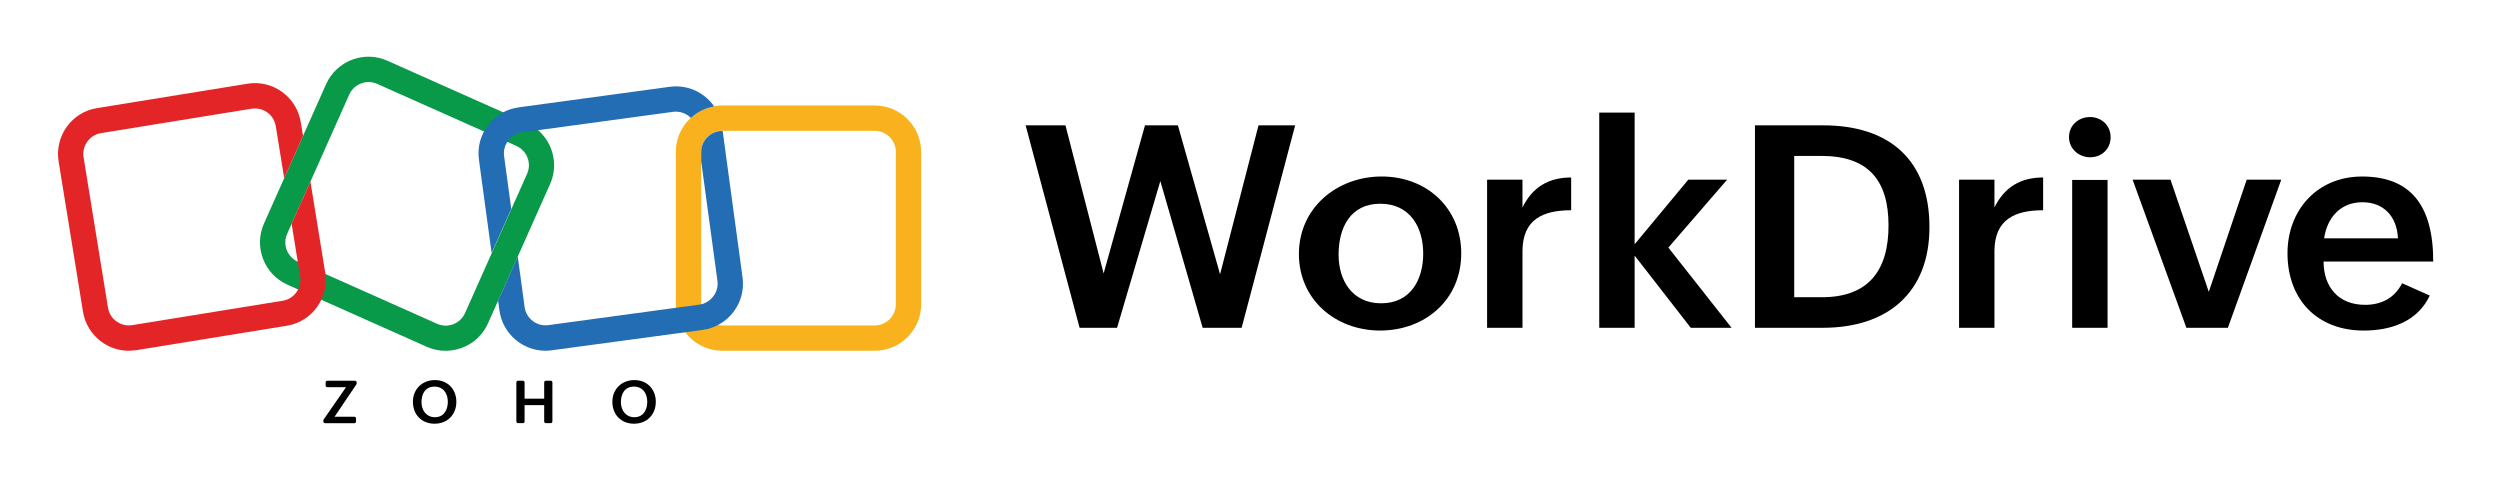
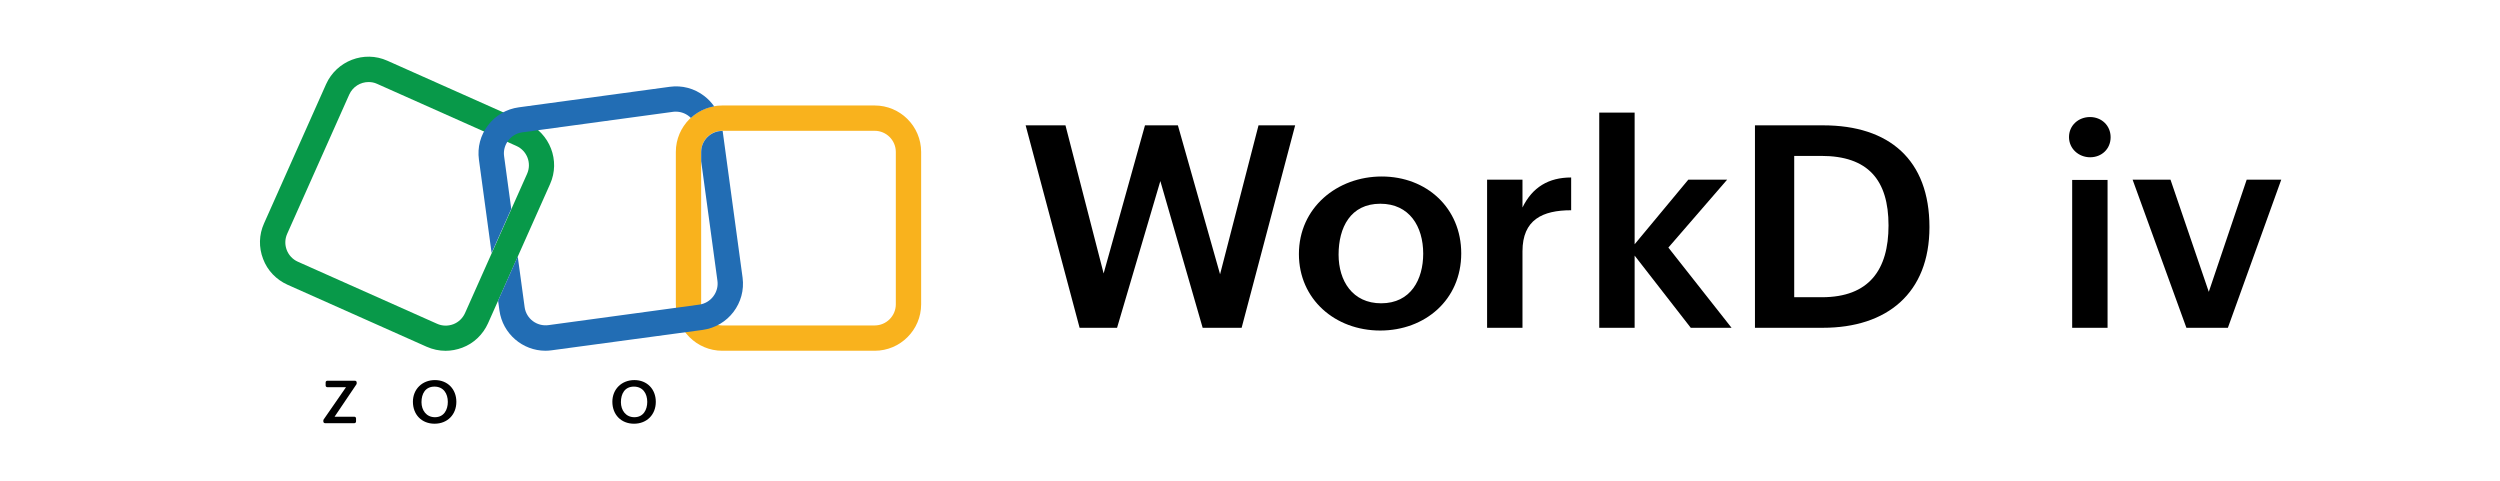
<svg xmlns="http://www.w3.org/2000/svg" version="1.1" id="Layer_1" x="0px" y="0px" viewBox="0 0 1300.46 250" style="enable-background:new 0 0 1300.46 250;" xml:space="preserve">
  <style type="text/css">
	.st0{fill:#FFFFFF;}
	.st1{fill:#089949;}
	.st2{fill:#F9B21D;}
	.st3{fill:#E42527;}
	.st4{fill:#226DB4;}
</style>
  <g>
    <g>
      <path d="M533.52,65.2h20.72l19.85,77.04L595.6,65.2h17.12l21.94,77.47l20-77.47h19.06L645.88,170.5h-20.28l-22.01-76.32    l-22.51,76.32h-19.49L533.52,65.2z" />
      <path d="M718.75,91.81c23.38,0,41.36,16.4,41.36,39.99c0,24.24-18.92,40.14-42.15,40.14c-23.45,0-42.29-16.26-42.29-39.78    C675.66,108,695.59,91.81,718.75,91.81z M740.33,131.95c0-14.17-7.19-25.97-22.3-25.97c-15.54,0-21.72,12.37-21.72,26.47    c0,13.67,7.26,25.32,22.15,25.32C733.85,157.77,740.33,145.4,740.33,131.95z" />
      <path d="M773.56,93.47h18.41v14.46c5.18-10.57,13.59-15.61,25.32-15.61v17.05c-14.89,0-25.32,4.89-25.32,21.36v39.78h-18.41V93.47    z" />
      <path d="M831.9,58.58h18.41v68.48l27.91-33.59h20.21l-30.57,35.32l32.87,41.72h-21.22l-29.2-37.55v37.55H831.9V58.58z" />
      <path d="M912.9,65.2h35.46c34.38,0,55.31,17.91,55.31,52.94c0,34.31-22.01,52.37-55.46,52.37H912.9V65.2z M947.71,154.61    c24.53,0,34.67-14.24,34.67-37.33c0-23.74-10.72-36.18-34.96-36.18h-14.1v73.51H947.71z" />
-       <path d="M1019.07,93.47h18.41v14.46c5.18-10.57,13.59-15.61,25.32-15.61v17.05c-14.89,0-25.32,4.89-25.32,21.36v39.78h-18.41    V93.47z" />
      <path d="M1087.19,60.88c5.97,0,10.72,4.39,10.72,10.5c0,6.04-4.6,10.43-10.65,10.43c-5.97,0-11-4.46-11-10.5    C1076.26,65.2,1081.22,60.88,1087.19,60.88z M1077.91,93.61h18.41v76.89h-18.41V93.61z" />
      <path d="M1109.35,93.47h19.71l19.92,58.34l19.71-58.34h17.98l-27.76,77.04h-21.58L1109.35,93.47z" />
-       <path d="M1263.93,153.75c-6.4,13.59-20.21,18.2-34.38,18.2c-24.31,0-39.63-16.26-39.63-40.21c0-22.59,15.61-39.92,38.77-39.92    c24.89,0,37.04,14.53,37.04,44.24h-57.04c0,13.02,7.55,22.51,21.58,22.51c8.34,0,15.25-3.38,19.28-11.22L1263.93,153.75z     M1247.38,123.97c-0.58-11.65-7.62-18.77-18.49-18.77c-11.58,0-18.34,8.13-19.92,18.77H1247.38z" />
    </g>
  </g>
  <g>
    <g>
      <path d="M168.35,218.22l11.64-16.81h-9.72c-0.49,0-0.88-0.39-0.88-0.88v-1.6c0-0.49,0.39-0.88,0.88-0.88h14.39    c0.49,0,0.88,0.39,0.88,0.88v0.52c0,0.18-0.06,0.35-0.15,0.5l-11.35,16.82h10.29c0.49,0,0.88,0.39,0.88,0.88v1.6    c0,0.49-0.39,0.88-0.88,0.88h-15.25c-0.49,0-0.88-0.39-0.88-0.88v-0.51C168.2,218.54,168.25,218.36,168.35,218.22z" />
      <path d="M214.79,208.98c0-6.51,4.81-11.27,11.45-11.27c6.63,0,11.15,4.75,11.15,11.31c0,6.66-4.65,11.39-11.34,11.39    S214.79,215.7,214.79,208.98z M232.95,209.06c0-4.33-2.26-7.95-6.95-7.95c-4.72,0-6.75,3.68-6.75,8.09c0,4.15,2.47,7.83,7.01,7.83    C230.93,217.02,232.95,213.16,232.95,209.06z" />
-       <path d="M269.47,198.04H272c0.49,0,0.88,0.39,0.88,0.88v8.47h10.2v-8.47c0-0.49,0.39-0.88,0.88-0.88h2.51    c0.49,0,0.88,0.39,0.88,0.88v20.32c0,0.49-0.39,0.88-0.88,0.88h-2.51c-0.49,0-0.88-0.39-0.88-0.88v-8.49h-10.2v8.49    c0,0.49-0.39,0.88-0.88,0.88h-2.52c-0.49,0-0.88-0.39-0.88-0.88v-20.32C268.59,198.43,268.98,198.04,269.47,198.04z" />
      <path d="M318.54,208.98c0-6.51,4.81-11.27,11.45-11.27c6.64,0,11.15,4.75,11.15,11.31c0,6.66-4.65,11.39-11.34,11.39    S318.54,215.7,318.54,208.98z M336.69,209.06c0-4.33-2.26-7.95-6.95-7.95c-4.72,0-6.75,3.68-6.75,8.09c0,4.15,2.47,7.83,7.01,7.83    C334.67,217.02,336.69,213.16,336.69,209.06z" />
    </g>
    <g>
      <g>
        <path class="st1" d="M231.78,182.48c-3.37,0-6.66-0.72-9.8-2.09l-72.43-32.28c-5.86-2.65-10.44-7.39-12.69-13.41     c-2.33-6.02-2.17-12.61,0.48-18.47l32.28-72.43c5.46-12.13,19.75-17.67,31.88-12.21l72.43,32.28     c12.13,5.46,17.67,19.75,12.21,31.88l-32.28,72.43c-2.65,5.86-7.39,10.44-13.41,12.69C237.65,181.92,234.67,182.48,231.78,182.48     z M191.71,42.68c-4.18,0-8.19,2.41-10.04,6.5l-32.28,72.43c-2.49,5.54,0,12.05,5.54,14.53l72.43,32.28l0,0     c2.65,1.2,5.62,1.28,8.43,0.24c2.73-1.04,4.9-3.13,6.1-5.78l32.28-72.43c2.49-5.54,0-12.05-5.54-14.53l-72.43-32.28     C194.68,42.92,193.16,42.68,191.71,42.68z" />
      </g>
      <g>
        <path class="st2" d="M454.99,182.46h-79.26c-13.33,0-24.17-10.84-24.17-24.17V79.04c0-13.33,10.84-24.17,24.17-24.17h79.26     c13.33,0,24.17,10.84,24.17,24.17v79.26C479.16,171.62,468.32,182.46,454.99,182.46z M375.73,68.03c-6.02,0-11,4.9-11,11v79.26     c0,6.02,4.9,11,11,11h79.26c6.02,0,11-4.9,11-11V79.04c0-6.02-4.9-11-11-11L375.73,68.03L375.73,68.03z" />
      </g>
-       <path class="st3" d="M161.48,94.44l-9.79,21.95l4.45,27.44c0.96,6.02-3.13,11.64-9.07,12.61l-78.29,12.69    c-2.89,0.48-5.78-0.24-8.19-1.93c-2.41-1.69-3.93-4.26-4.42-7.15L43.48,81.85c-0.96-6.02,3.13-11.64,9.07-12.61l78.29-12.69    c0.56-0.08,1.2-0.16,1.77-0.16c2.33,0,4.58,0.72,6.42,2.09c2.41,1.69,3.93,4.26,4.42,7.15l4.39,27.07l9.79-21.95l-1.17-7.21    c-1.04-6.34-4.5-11.96-9.72-15.74c-5.22-3.77-11.64-5.3-17.99-4.26L50.47,56.23c-13.17,2.09-22.08,14.53-19.99,27.7l12.69,78.21    c1.04,6.34,4.5,11.96,9.72,15.74c4.1,2.97,8.99,4.58,14.05,4.58c1.37,0,2.65-0.16,4.02-0.32l78.21-12.69    c13.17-2.09,22.08-14.53,19.99-27.7L161.48,94.44z" />
      <g>
        <path class="st4" d="M255.73,131.61l10.22-22.95l-3.73-27.45c-0.4-2.89,0.4-5.78,2.17-8.11c1.77-2.33,4.34-3.85,7.23-4.26     l78.53-10.68c0.48-0.08,0.96-0.08,1.45-0.08c2.98,0,5.76,1.23,7.78,3.26c3.32-3.06,7.5-5.19,12.12-6.01     c-1.42-2.04-3.17-3.87-5.21-5.44c-5.14-3.93-11.48-5.62-17.91-4.74l-78.53,10.68c-6.42,0.88-12.05,4.18-15.98,9.31     c-3.93,5.14-5.62,11.48-4.74,17.91L255.73,131.61z" />
        <path class="st4" d="M386.28,144.4l-10.37-76.29h-0.17c-6.02,0-11,4.9-11,11v4.75l8.46,62.22c0.4,2.89-0.4,5.78-2.17,8.11     c-1.77,2.33-4.34,3.85-7.23,4.26l-78.53,10.68c-6.02,0.8-11.56-3.37-12.37-9.4l-3.58-26.3l-10.22,22.95l0.71,5.19     c1.69,12.05,12.05,20.88,23.93,20.88c1.04,0,2.17-0.08,3.29-0.24l78.53-10.6C378.81,169.77,388.05,157.57,386.28,144.4z" />
      </g>
    </g>
  </g>
</svg>